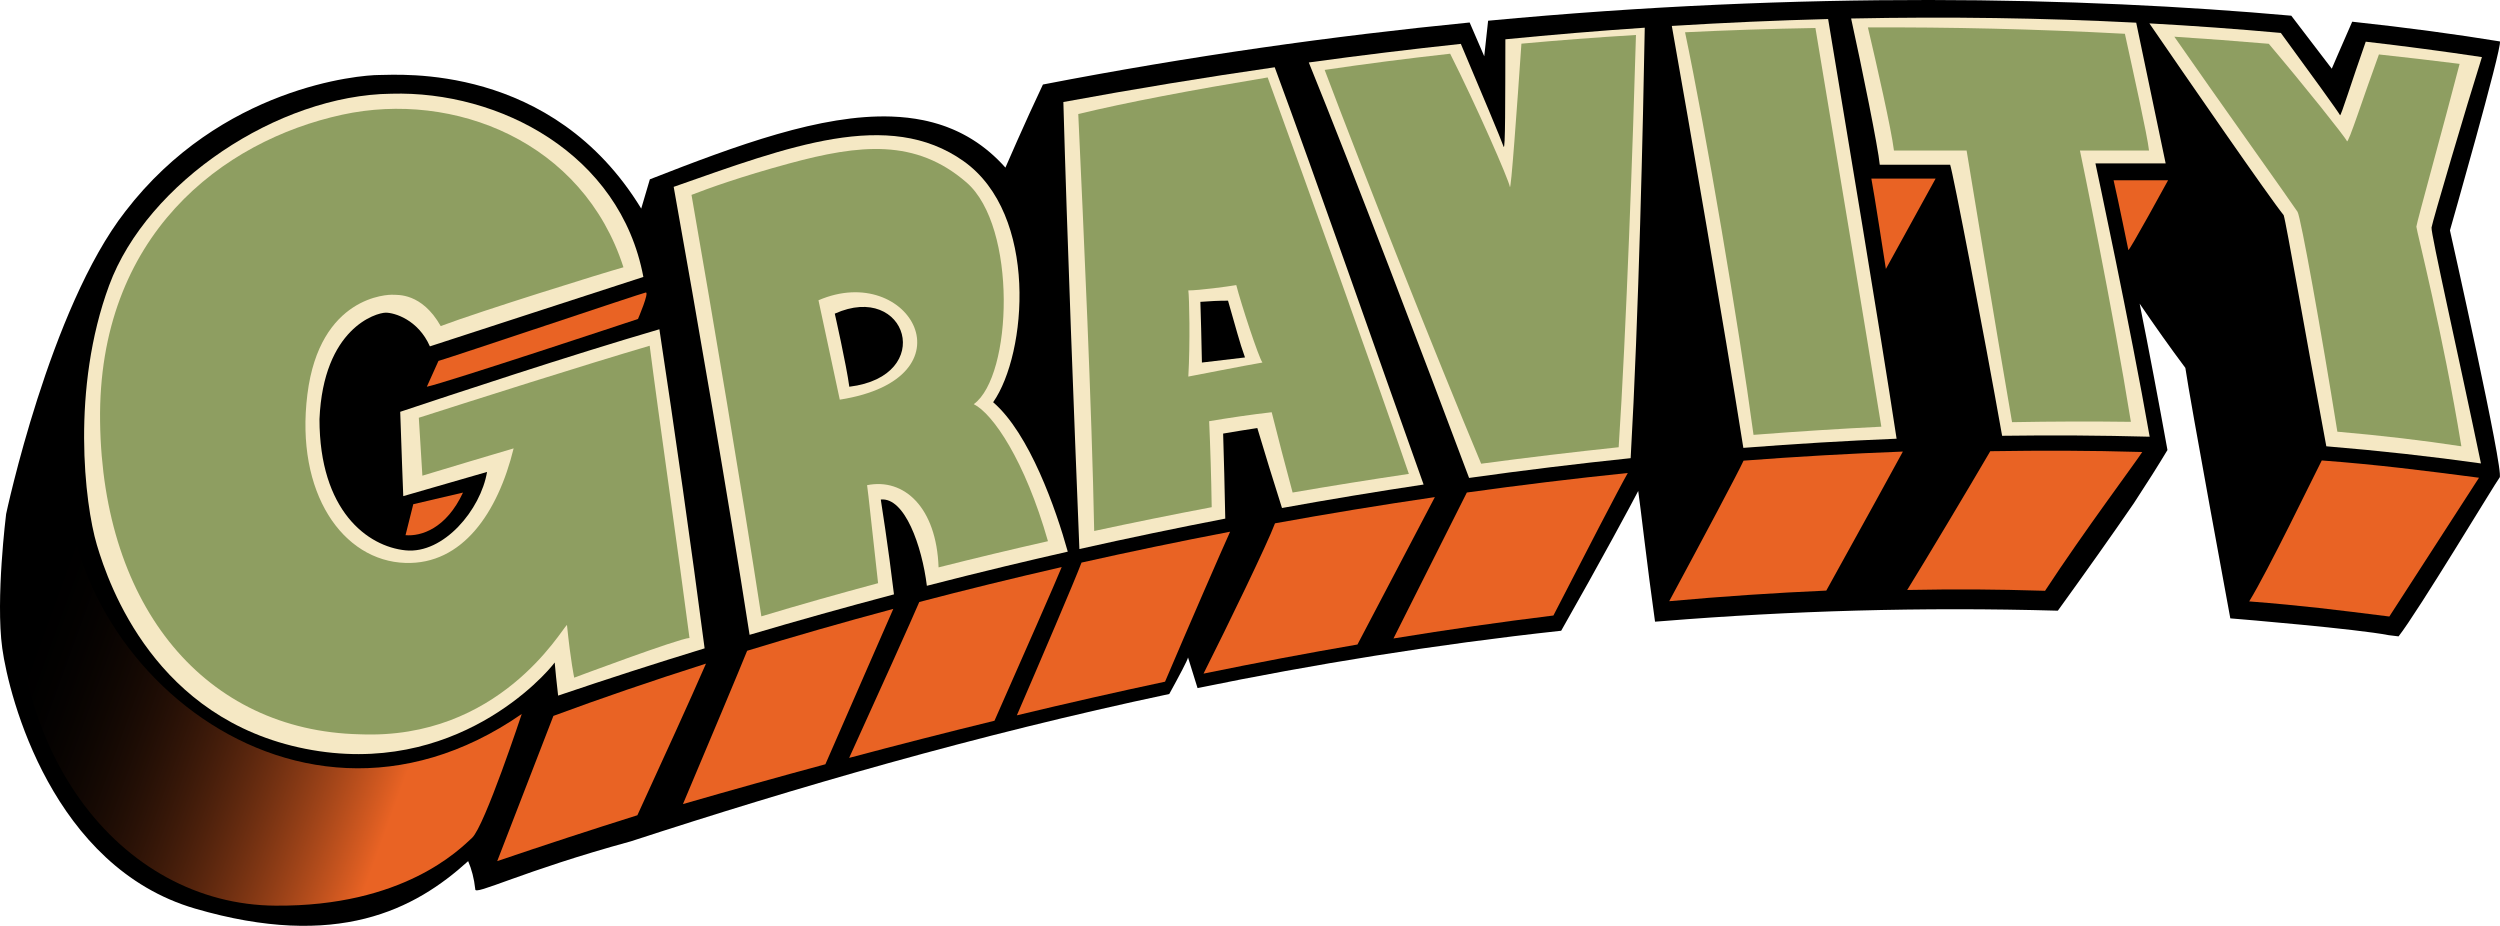
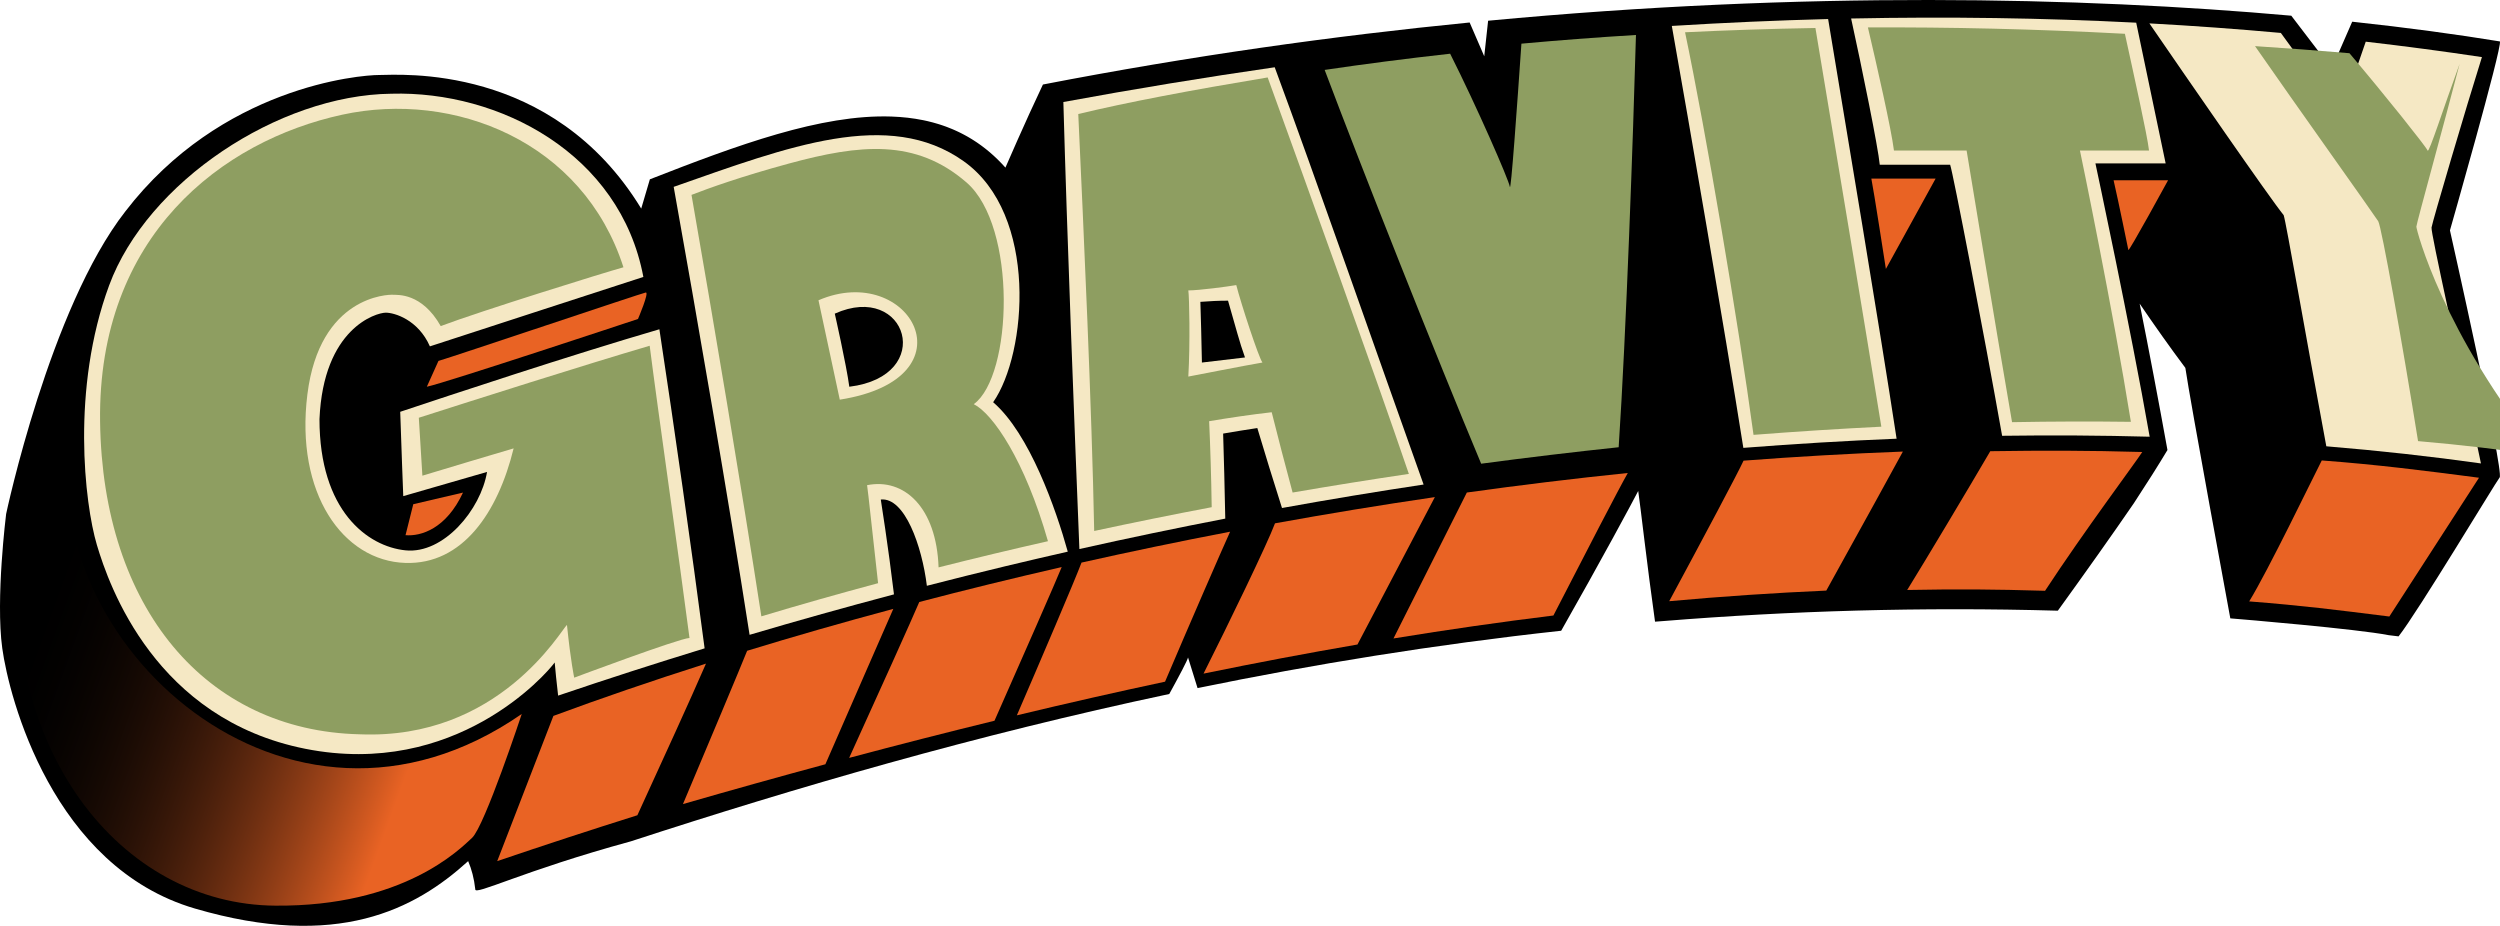
<svg xmlns="http://www.w3.org/2000/svg" version="1.1" id="Gravity" x="0px" y="0px" width="1560px" height="577.723px" viewBox="0 0 1560 577.723" enable-background="new 0 0 1560 577.723" xml:space="preserve">
  <g id="Black">
</g>
  <g id="Orange">
</g>
  <g id="White">
</g>
  <g id="Image">
    <g>
      <path d="M1559.958,25.858c-26.991-4.412-57.855-8.624-92.185-12.319c-6.713,15.219-12.748,29.334-12.748,29.334l-25.267-33.072    c-131.027-11.723-304.244-15.457-501.178,3.135l-2.416,22.184l-9.111-21.082c-84.94,8.357-174.185,20.882-266.27,38.708    c-11.308,23.808-23.403,51.847-23.403,51.847c-0.715-0.803-1.438-1.583-2.167-2.352c-0.222-0.235-0.448-0.465-0.671-0.697    c-0.523-0.541-1.049-1.075-1.579-1.601c-0.244-0.243-0.489-0.484-0.735-0.724c-0.589-0.572-1.183-1.132-1.78-1.684    c-0.162-0.149-0.322-0.304-0.484-0.452c-0.743-0.677-1.493-1.337-2.248-1.982c-0.236-0.202-0.476-0.397-0.713-0.597    c-0.538-0.45-1.078-0.895-1.621-1.33c-0.29-0.232-0.58-0.46-0.872-0.688c-0.528-0.413-1.059-0.817-1.593-1.214    c-0.27-0.2-0.536-0.405-0.806-0.601c-0.759-0.554-1.521-1.093-2.291-1.618c-0.267-0.182-0.536-0.354-0.802-0.532    c-0.536-0.357-1.074-0.71-1.615-1.054c-0.351-0.223-0.703-0.442-1.056-0.659c-0.473-0.291-0.949-0.577-1.425-0.859    c-0.363-0.214-0.727-0.431-1.093-0.64c-0.539-0.308-1.081-0.604-1.623-0.899c-0.554-0.301-1.111-0.596-1.67-0.885    c-0.498-0.257-0.996-0.513-1.497-0.76c-0.433-0.214-0.869-0.419-1.304-0.625c-0.407-0.192-0.814-0.382-1.224-0.568    c-0.458-0.208-0.917-0.415-1.378-0.616c-0.384-0.167-0.772-0.327-1.158-0.489c-0.969-0.405-1.944-0.792-2.927-1.164    c-0.251-0.095-0.501-0.195-0.753-0.287c-0.543-0.199-1.089-0.389-1.636-0.578c-0.316-0.11-0.633-0.22-0.952-0.327    c-0.558-0.187-1.118-0.369-1.68-0.545c-0.286-0.09-0.573-0.176-0.86-0.264c-2.014-0.612-4.052-1.161-6.116-1.647    c-0.176-0.041-0.352-0.085-0.529-0.125c-0.665-0.153-1.333-0.298-2.002-0.437c-0.197-0.041-0.396-0.081-0.595-0.122    c-3.052-0.62-6.154-1.11-9.305-1.476c-0.109-0.013-0.219-0.026-0.329-0.039c-3.264-0.371-6.581-0.611-9.945-0.729    c-0.014-0.001-0.026-0.001-0.04-0.002l0,0c-43.925-1.517-96.202,17.819-150.789,39.167l-5.396,18.274    C344.515,38.947,248.614,46.8,236.526,46.8s-98.52,7.25-158.356,85.18C31.025,192.392,3.826,320.707,3.826,320.707    s-6.648,53.039-2.417,83.789c4.23,30.75,31.429,136.483,120.278,162.453c88.849,25.969,137.202,0.598,170.445-29.608    c2.124,4.998,3.71,10.751,4.433,17.52c-0.586,4.295,29.144-11.291,97.081-29.866c102.681-33.489,214.487-66.137,335.978-91.943    c6.14-11.163,11.512-21.27,11.704-22.801l5.941,19.117c72.214-14.824,147.802-27.168,226.908-35.782    c24.551-43.149,45.142-81.462,48.072-87.229c1.409,9.467,5.52,46.316,10.493,81.568l5.331-0.399    c78.63-6.351,160.599-8.876,246.016-6.449c16.938-23.433,34.401-48.047,47.451-67.085c8.117-12.374,15.42-23.927,20.955-33.179    c-5.305-29.38-11.768-63.585-17.355-91.341c9.031,13.257,19.045,27.443,28.522,40.093c2.907,20.239,28.05,156.293,28.052,156.296    c7.13,0.562,78.776,6.574,98.905,10.499c2.026,0.242,4.057,0.495,6.086,0.743c12.086-15.371,60.3-95.608,63.087-99.19    c2.822-3.625-31.028-154.15-31.028-154.15S1561.333,29.886,1559.958,25.858z" />
      <path fill="#E96324" d="M440.529,414.1c-34.316,10.912-66.173,21.877-95.208,32.624l-35.056,90.617    c29.539-10.045,58.681-19.574,87.459-28.625C413.852,473.507,430.637,436.894,440.529,414.1z" />
      <path fill="#E96324" d="M257.882,314.625l31.026-7.25c-10.477,22.553-26.191,27.387-35.862,26.581L257.882,314.625z" />
      <path fill="#E96324" d="M273.597,225.215c9.671-2.82,126.927-42.288,129.345-42.69c2.417-0.404-4.835,16.512-4.835,16.512    s-120.077,39.872-131.763,42.289L273.597,225.215z" />
      <path fill="#E96324" d="M1167.727,111.44h40.093l-31.026,56.384C1176.793,167.824,1169.136,118.287,1167.727,111.44z" />
      <path fill="#E96324" d="M1318.881,112.498c3.173,13.744,8.914,42.137,9.217,43.496s24.781-43.496,24.781-43.496H1318.881z" />
      <linearGradient id="SVGID_1_" gradientUnits="userSpaceOnUse" x1="-4.358" y1="352.106" x2="317.463" y2="469.24">
        <stop offset="0.097" style="stop-color:#000000;stop-opacity:0" />
        <stop offset="0.839" style="stop-color:#E96324" />
      </linearGradient>
      <path fill="url(#SVGID_1_)" d="M325.577,445.514C178.502,547.407,21.354,399.199,43.919,271.127l7.656-56.383    c0,0-40.666,72.881-39.891,112.968c-15.11,140.76,64.068,236.813,160.17,237.416c79.783,0.605,114.839-35.038,122.696-42.288    C302.407,515.592,325.577,445.514,325.577,445.514z" />
      <path fill="#E96324" d="M515.042,476.902c16.251-36.964,38.765-89.001,42.388-96.969c-31.857,8.542-62.329,17.308-91.217,26.151    c-3.958,9.964-25.23,60.552-40.051,95.66C456.475,492.996,486.083,484.719,515.042,476.902z" />
      <path fill="#E96324" d="M620.559,449.741c17.246-38.969,39.029-88.529,41.946-95.89c-30.606,7.002-60.271,14.299-88.876,21.79    c-4.057,9.6-26.004,58.321-43.76,97.284C560.82,464.673,591.033,456.948,620.559,449.741z" />
      <path fill="#E96324" d="M726.991,425.368c15.014-35.318,35.625-82.667,40.604-93.586c-31.705,6.069-62.655,12.523-92.733,19.271    c-4.103,10.978-25.973,62.045-40.34,95.309C666.095,438.774,696.89,431.785,726.991,425.368z" />
      <path fill="#E96324" d="M847.059,402.174l48.295-91.983c-33.907,4.968-67.196,10.455-99.752,16.367    c-4.757,12.756-29.174,63.11-44.593,93.782C783.809,413.6,815.792,407.553,847.059,402.174z" />
      <path fill="#E96324" d="M969.329,384.078c19.634-38.211,41.187-79.805,46.423-88.936c-33.956,3.503-67.474,7.598-100.441,12.195    l-45.775,91.065C903.581,392.836,936.794,388.076,969.329,384.078z" />
      <path fill="#E96324" d="M1139.607,368.527c21.079-37.959,44.048-79.827,47.795-86.748c-33.399,1.25-66.573,3.164-99.423,5.669    c-3.485,7.641-25.932,49.735-46.381,87.696C1074.846,372.129,1107.458,369.938,1139.607,368.527z" />
      <path fill="#E96324" d="M1276.118,368.652c24.07-36.766,56.776-80.486,60.653-86.603c-33.755-0.971-61.339-1-94.84-0.497    c-13.72,23.49-39.617,66.802-51.835,86.593c0.003,0,0.006,0,0.009,0C1222.569,367.533,1244.26,367.716,1276.118,368.652z" />
      <path fill="#E96324" d="M1490.944,384.706l55.952-86.594c-35.05-4.572-62.928-8.137-98.115-10.79    c-5.445,10.59-33.496,68.784-45.287,87.953C1437.823,377.979,1456.417,380.39,1490.944,384.706z" />
      <path fill="#F5E8C4" d="M411.458,205.462c-55.594,16.233-131.027,41.26-161.721,51.501c0.574,18.422,1.899,52.626,1.899,52.626    l52.281-15.104c-3.928,23.561-27.096,51.35-50.871,48.933c-23.774-2.416-53.692-24.768-53.692-81.857    c2.418-56.787,35.358-66.453,41.402-66.453c5.265,0,20.131,4.267,27.497,21.023c42.5-13.931,101.661-33.01,133.205-43.319    c-14.445-76.96-89.943-116.265-157.276-114.331c-70.516,0.805-152.313,55.175-176.087,119.614    c-23.773,64.439-15.311,136.122-7.655,161.898c7.655,25.776,36.667,108.741,130.15,127.266s150.297-46.529,155.536-53.873    c0.353,4.544,1.247,12.816,2.14,20.677c30.517-10.354,61-20.183,91.41-29.493C431.255,340.235,420.933,267.841,411.458,205.462z" />
      <g>
        <path fill="#F5E8C4" d="M1140.75,11.88c-32.065,0.833-64.576,2.264-97.534,4.303c11.057,62.25,32.426,186.199,44.63,263.286     c32.37-2.533,64.264-4.433,95.629-5.721C1172.733,203.052,1151.645,77.788,1140.75,11.88z" />
        <path fill="#F5E8C4" d="M1517.281,141.948c0.479-3.363,21.597-75.096,31.442-106.316c-23.875-3.586-48.036-6.802-72.497-9.623     c-8.658,24.438-15.603,47.09-16.063,45.862c-0.512-1.364-19.117-27.066-36.917-51.32c-26.989-2.454-54.335-4.441-82.032-5.958     c23.539,34.285,74.821,108.603,83.793,119.667c1.541,4.508,13.427,73.523,26.612,144.224c33.229,2.752,65.433,6.323,96.49,10.697     C1534.139,221.938,1516.77,145.519,1517.281,141.948z" />
        <path fill="#F5E8C4" d="M1307.547,101.973h43.821l-18.375-87.817c-57.73-2.958-117.012-3.859-177.895-2.609     c6.708,30.539,17.004,81.182,17.867,91.235h43.922c1.776,5.032,20.742,103.149,32.435,169.147     c31.314-0.436,62.027-0.238,92.07,0.575C1329.495,204.343,1307.547,101.973,1307.547,101.973z" />
        <path fill="#F5E8C4" d="M763.237,270.556c7.272-1.253,14.479-2.431,21.331-3.453c4.609,15.386,10.178,33.587,15.395,49.891     c29.69-5.371,59.16-10.252,88.366-14.641c-27.793-77.698-67.345-191.39-92.908-260.375     c-43.248,6.247-87.199,13.461-131.881,21.687c2.291,83.034,6.826,200.367,10,278.939c30.53-6.85,60.881-13.167,91.027-18.989     C764.154,304.301,763.764,286.256,763.237,270.556z M749.034,188.354c5.926-0.446,11.217-0.733,17.254-0.733     c4.99,17.09,7.049,25.696,10.585,35.429l-26.88,3.179C749.269,198.054,749.751,209.793,749.034,188.354z" />
      </g>
      <path fill="#F5E8C4" d="M619.725,250.991c21.155-30.206,28.407-117.198-18.434-150.424    c-46.745-33.157-109.141-9.162-180.909,16.032c14.423,80.556,33.864,192.755,47.358,279.53    c30.127-8.92,60.169-17.321,90.099-25.24c-3.528-29.563-8.226-59.184-8.226-59.184c14.932-1.537,25.712,29.022,28.753,53.828    c16.316-4.199,32.598-8.269,48.834-12.17c6.052-1.454,12.097-2.884,18.137-4.298c0.781-0.183,1.562-0.367,2.342-0.548    c6.209-1.449,12.412-2.88,18.606-4.285C658.934,317.731,642.411,270.491,619.725,250.991z M529.969,241.325    c-1.813-13.593-9.066-45.611-9.066-45.611C565.932,175.477,584.366,234.679,529.969,241.325z" />
-       <path fill="#F5E8C4" d="M939.352,24.524c-0.092,37.026,0.031,70.378-1.102,66.98c-1.279-3.836-13.885-33.899-26.687-64.129    c-31.244,3.348-62.853,7.191-94.873,11.604c27.345,67.232,73.146,187.421,100.019,259.25    c34.004-4.772,67.629-8.874,100.822-12.335c5.068-88.521,7.786-211.352,8.799-268.615    C997.685,19.223,968.679,21.654,939.352,24.524z" />
      <path fill="#8E9E61" d="M1297.879,93.921h43.113c-1.07-9.616-9.996-49.56-15.059-72.84c-56.285-3.015-109.792-4.201-160.356-3.964    c5.528,23.559,14.538,63.093,16.253,76.804h45.332c0,0,17.463,106.412,28.361,169.515c25.363-0.471,50.118-0.544,74.151-0.216    C1318.308,192.445,1298.534,96.864,1297.879,93.921z" />
      <path fill="#8E9E61" d="M1132.823,17.471c-28.099,0.479-55.225,1.393-81.349,2.666c12.934,61.687,33.299,181.292,42.723,251.213    c27.018-2.101,53.634-3.797,79.761-5.099C1164.565,207.877,1143.844,83.525,1132.823,17.471z" />
      <path fill="#8E9E61" d="M949.364,27.248c-2.701,39.12-6.568,93.559-7.229,89.279c-0.674-4.364-20.494-49.728-37.241-83.012    c-27.86,3.09-53.985,6.513-78.309,10.114c23.774,63.078,69.214,177.751,97.659,245.723c28.842-3.855,57.479-7.282,85.805-10.277    c4.717-71.213,9.024-193.938,10.794-257.257C996.021,23.332,972.202,25.169,949.364,27.248z" />
-       <path fill="#8E9E61" d="M1507.811,141.443c0-1.834,18.326-67.892,26.991-101.59c-16.98-2.133-33.752-4.08-50.352-5.88    c-9.853,26.88-19.171,56.124-19.957,54.108c-0.952-2.445-26.839-34.854-48.782-60.758c-19.942-1.694-39.603-3.174-58.928-4.419    c24.205,34.904,75.03,106.185,76.886,109.278c2.053,3.42,14.857,74.801,24.842,137.194c27.432,2.381,53.295,5.424,77.378,9.112    C1524.383,207.867,1507.811,143.426,1507.811,141.443z" />
+       <path fill="#8E9E61" d="M1507.811,141.443c0-1.834,18.326-67.892,26.991-101.59c-9.853,26.88-19.171,56.124-19.957,54.108c-0.952-2.445-26.839-34.854-48.782-60.758c-19.942-1.694-39.603-3.174-58.928-4.419    c24.205,34.904,75.03,106.185,76.886,109.278c2.053,3.42,14.857,74.801,24.842,137.194c27.432,2.381,53.295,5.424,77.378,9.112    C1524.383,207.867,1507.811,143.426,1507.811,141.443z" />
      <path fill="#8E9E61" d="M607.636,252.199c24.177-17.52,27.199-110.854-4.533-138.342c-31.732-27.487-66.485-23.863-110.91-11.78    c-29.676,8.071-49.898,15.329-60.694,19.532c13.617,78.146,31.027,181.297,43.585,262.992    c24.062-7.239,48.369-14.124,72.838-20.693c-2.842-24.958-6.369-58.648-6.862-61.159c23.059-4.636,43.306,13.789,44.611,51.301    c22.649-5.728,45.416-11.176,68.253-16.344C639.514,287.205,619.521,258.138,607.636,252.199z M524.026,249.389l-13.297-62.022    C567.745,162.8,608.644,236.098,524.026,249.389z" />
      <path fill="#8E9E61" d="M405.402,215.751c-40.125,11.778-109.914,33.984-144.062,44.924c0.759,11.852,1.58,25.22,2.224,36.152    c18.934-5.676,40.566-12.252,56.938-17.034c-9.843,40.25-32.027,72.574-67.455,71.478c-39.086-1.208-68.903-43.496-61.248-105.115    c7.655-61.619,50.569-62.424,53.39-62.223c2.821,0.202,17.932-1.408,29.818,19.533c24.81-9.347,101.85-33.325,114.021-36.685    c-25.181-78.548-105.803-110.375-175.47-95.213C138.61,87.879,60.914,146.933,62.454,263.073    c1.54,116.14,65.913,192.909,161.983,195.128c87.036,3.625,125.718-65.237,129.345-68.261c2.417,23.557,4.533,32.92,4.533,32.92    s65.276-24.466,71.925-24.768C423.863,348.813,410.447,255.615,405.402,215.751z" />
      <path fill="#8E9E61" d="M791.027,48.316C743.244,56.261,703.42,63.78,672.84,71.151c3.324,71.978,8.458,183.461,9.936,260.181    c24.409-5.262,48.872-10.208,73.326-14.846c-0.26-18.807-0.901-38.422-1.595-53.658c12.667-2.114,26.397-4.175,39.033-5.588    c3.759,15.028,8.536,33.428,13.05,50.11c24.246-4.182,48.446-8.061,72.54-11.637C856.35,228.956,815.424,115.627,791.027,48.316z     M741.514,234.982c1.209-21.144,0.604-49.538,0-53.767c6.648,0,24.781-2.416,29.918-3.322    c3.022,11.78,13.901,45.007,16.319,48.329C778.686,227.732,741.514,234.982,741.514,234.982z" />
    </g>
    <rect x="-2" y="-2" opacity="0" fill="#8E9E61" width="1564" height="936" />
  </g>
</svg>